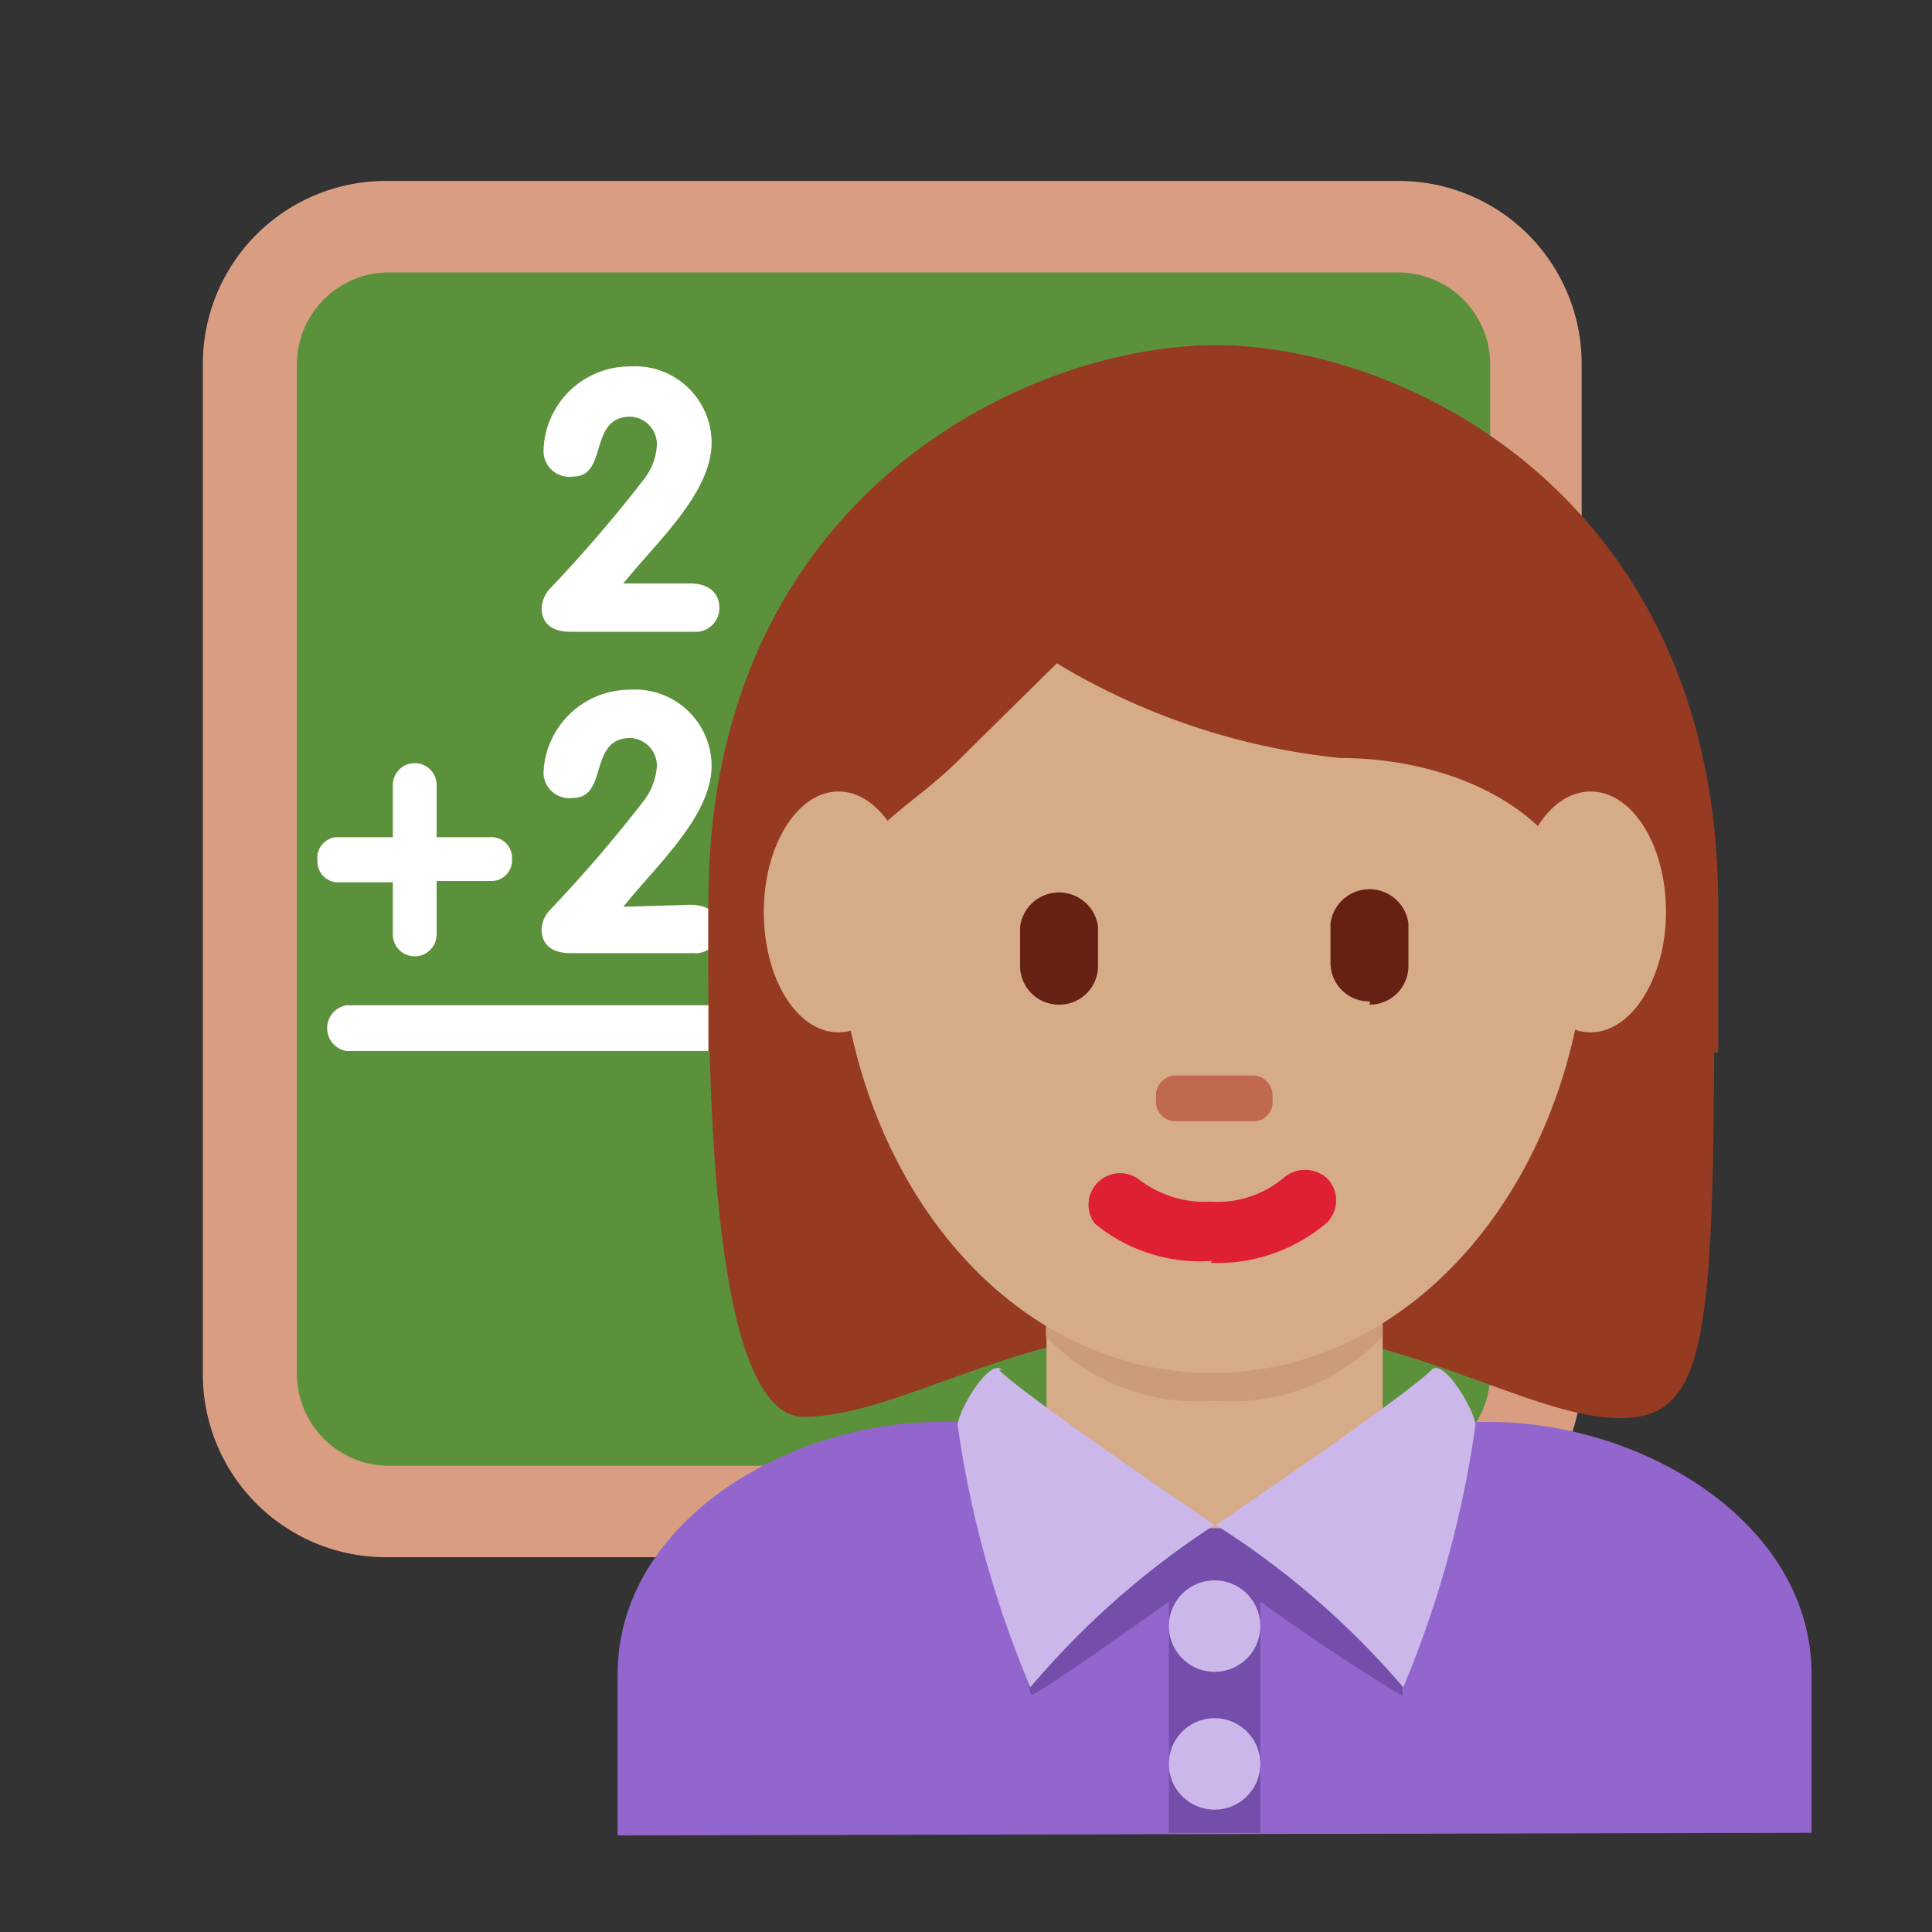
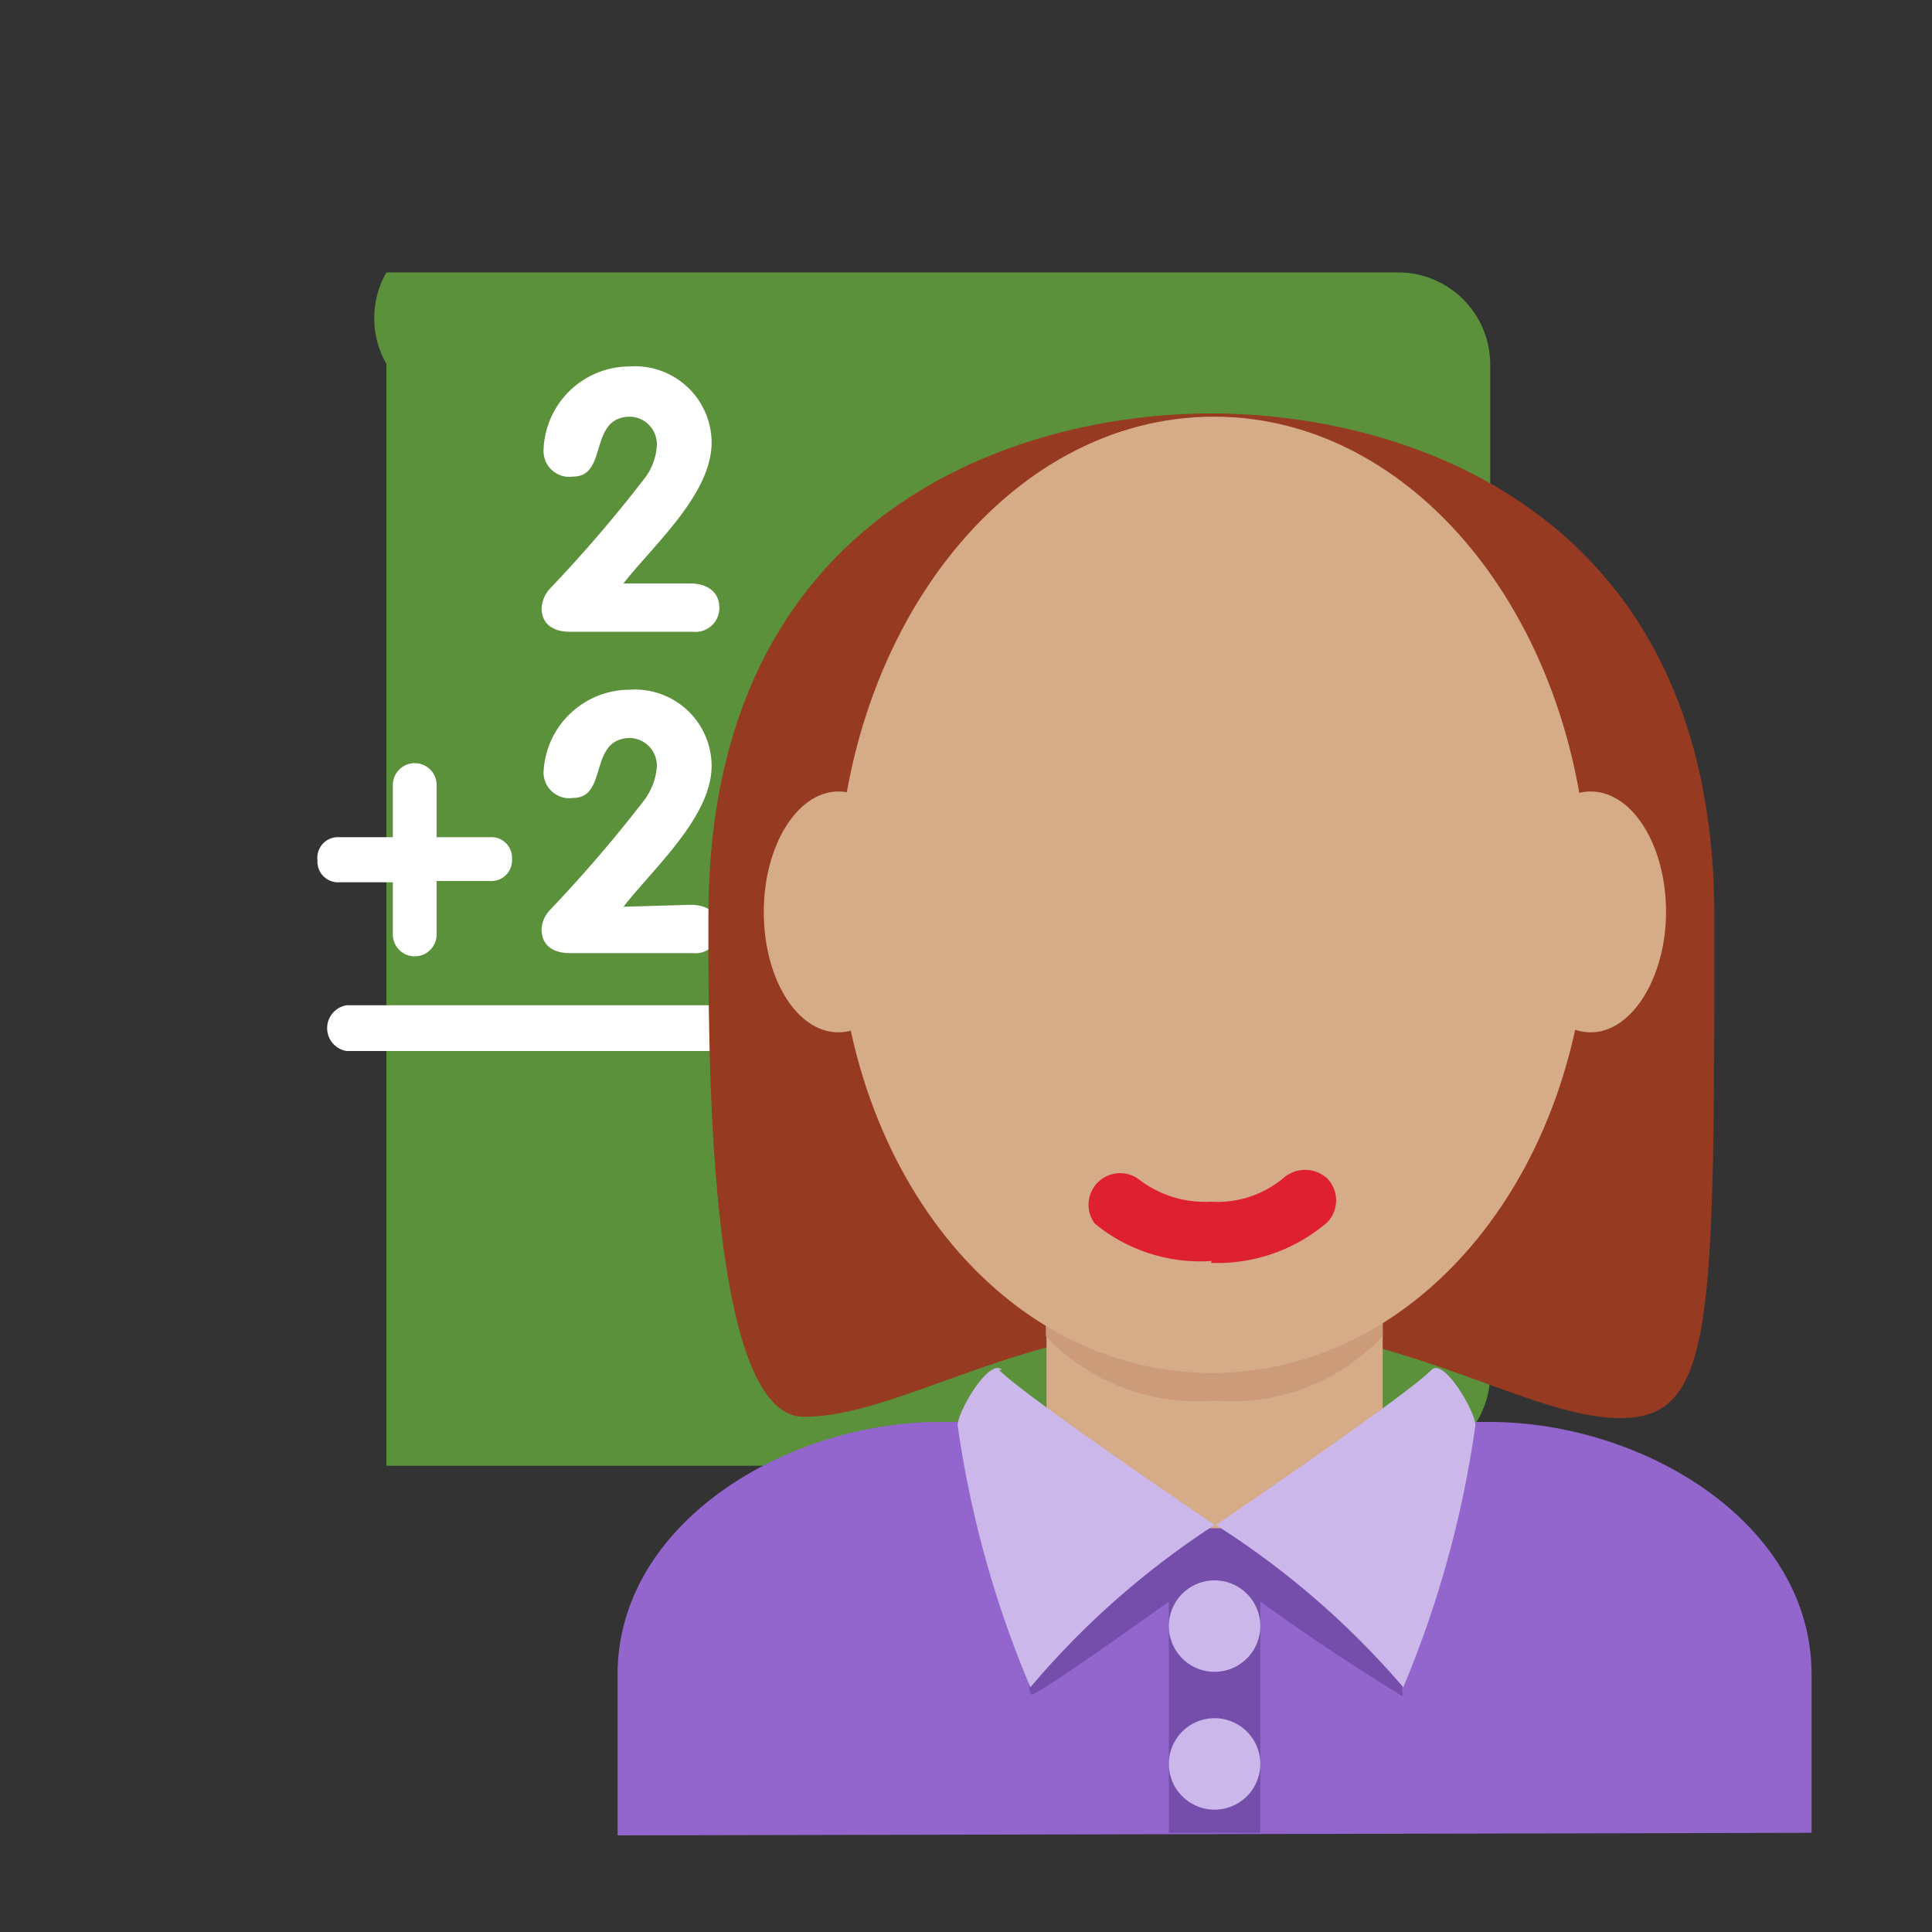
<svg xmlns="http://www.w3.org/2000/svg" viewBox="0 0 30 30">
  <rect x="0" y="0" width="30" height="30" fill="#333333" stroke="none" />
  <defs>
    <style>.cls-1{fill:none;}.cls-2{fill:#d99e82;}.cls-3{clip-path:url(#clip-path);}.cls-4{fill:#5c913b;}.cls-5{fill:#fff;}.cls-6{fill:#9266cc;}.cls-7{fill:#963b22;}.cls-8{fill:#292f33;}.cls-9{fill:#d5ab88;}.cls-10{fill:#cc9b7a;}.cls-11{fill:#df1f32;}.cls-12{fill:#662113;}.cls-13{fill:#c1694f;}.cls-14{fill:#744eaa;}.cls-15{fill:#cbb7ea;}</style>
    <clipPath id="clip-path">
      <path class="cls-1" d="M6,4.23A1.43,1.43,0,0,0,4.61,5.66V21.33A1.43,1.43,0,0,0,6,22.76H21.71a1.43,1.43,0,0,0,1.43-1.43V5.66a1.43,1.43,0,0,0-1.43-1.43Z" />
    </clipPath>
  </defs>
  <g id="_02_Überwiegend_stehend" data-name="02 Überwiegend stehend">
-     <path class="cls-2" d="M24.56,21.33a2.84,2.84,0,0,1-2.85,2.85H6a2.84,2.84,0,0,1-2.85-2.85h0V5.65A2.84,2.84,0,0,1,6,2.81H21.71a2.84,2.84,0,0,1,2.85,2.84Z" />
    <g class="cls-3">
-       <path class="cls-4" d="M23.14,21.33a1.43,1.43,0,0,1-1.43,1.43H6a1.43,1.43,0,0,1-1.43-1.43h0V5.65A1.43,1.43,0,0,1,6,4.23H21.71a1.43,1.43,0,0,1,1.43,1.42Z" />
+       <path class="cls-4" d="M23.14,21.33a1.43,1.43,0,0,1-1.43,1.43H6h0V5.65A1.43,1.43,0,0,1,6,4.23H21.71a1.43,1.43,0,0,1,1.43,1.42Z" />
    </g>
    <path class="cls-5" d="M11.32,16.32H5.38a.36.36,0,0,1,0-.71h5.94a.36.36,0,1,1,0,.71m-.6-2.27c.25,0,.45.11.45.38a.37.37,0,0,1-.41.37H8.85c-.25,0-.44-.11-.44-.37a.46.46,0,0,1,.13-.3A21.65,21.65,0,0,0,10,12.43a1,1,0,0,0,.2-.53.43.43,0,0,0-.41-.44c-.66,0-.34.93-.89.93A.4.4,0,0,1,8.44,12a1.34,1.34,0,0,1,1.34-1.29,1.19,1.19,0,0,1,1.27,1.18c0,.79-.89,1.58-1.37,2.19ZM6.1,12.19a.34.34,0,0,1,.68,0V13h.83a.32.32,0,0,1,.34.34.32.32,0,0,1-.34.34H6.78v.83a.34.34,0,0,1-.68,0V13.7H5.27a.32.32,0,0,1-.34-.34A.32.32,0,0,1,5.27,13H6.1Zm4.62-3.13c.25,0,.45.12.45.38a.37.37,0,0,1-.41.37H8.85c-.25,0-.44-.11-.44-.37a.49.49,0,0,1,.13-.3A21.65,21.65,0,0,0,10,7.44a.93.93,0,0,0,.2-.53.43.43,0,0,0-.41-.44c-.66,0-.34.93-.89.93A.4.4,0,0,1,8.44,7,1.34,1.34,0,0,1,9.78,5.69a1.19,1.19,0,0,1,1.27,1.18c0,.8-.89,1.58-1.37,2.19Z" />
    <path class="cls-6" d="M28.13,28.46V26c0-2.36-2.63-3.92-5-3.92H14.59c-2.36,0-5,1.56-5,3.92v2.5Z" />
    <path class="cls-7" d="M18.82,6.42c2.93,0,7.8,1.46,7.8,7.8s0,7.8-1.46,7.8-3.41-1.46-6.34-1.46S14,22,12.48,22,11,16.17,11,14.22c0-6.34,4.87-7.8,7.8-7.8" />
    <path class="cls-8" d="M15.3,22h7a3.88,3.88,0,0,1-3.51,2.5A3.88,3.88,0,0,1,15.3,22" />
    <path class="cls-9" d="M16.25,22.06c0,1.05,1.54,1.76,2.61,1.76s2.61-.71,2.61-1.76V19.77H16.25Z" />
    <path class="cls-10" d="M16.24,20.75a3.25,3.25,0,0,0,2.62,1,3.24,3.24,0,0,0,2.61-1v-2.1H16.24Z" />
    <path class="cls-9" d="M13,14c0-4.16,2.62-7.53,5.85-7.53S24.67,9.85,24.67,14s-2.62,7.32-5.85,7.32S13,18.16,13,14" />
    <path class="cls-11" d="M18.82,19.58A2.58,2.58,0,0,1,17,19a.49.49,0,0,1,.68-.69,1.68,1.68,0,0,0,1.12.35,1.6,1.6,0,0,0,1.12-.36.51.51,0,0,1,.69,0,.49.49,0,0,1,0,.68,2.62,2.62,0,0,1-1.81.63" />
-     <path class="cls-7" d="M11.54,16.34c0-.71,0-.15,0-.33,0-2.43,1.46.35,1.46-1.38s1-1.91,1.95-2.89l1.46-1.44a10.64,10.64,0,0,0,4.39,1.47c1.95,0,3.9,1,3.9,2.93s1.46-1.13,1.46,1.31c0,.18,0-.38,0,.33h.52V14.06c0-6.33-4.87-8.7-7.8-8.7S11,7.69,11,14c0,.57,0,.9,0,2.32Z" />
-     <path class="cls-12" d="M21.27,15.55a.6.6,0,0,1-.61-.6v-.61a.61.61,0,0,1,1.21,0V15a.6.6,0,0,1-.6.6m-4.83,0a.6.6,0,0,1-.6-.6v-.61a.61.61,0,0,1,1.21,0V15a.6.6,0,0,1-.61.6" />
-     <path class="cls-13" d="M19.46,17.41H18.25a.3.3,0,0,1-.3-.3V17a.31.31,0,0,1,.3-.3h1.21a.31.31,0,0,1,.3.3v.11a.29.29,0,0,1-.3.3" />
    <path class="cls-9" d="M25.87,14.16c0,1-.52,1.87-1.17,1.87s-1.17-.84-1.17-1.87.52-1.87,1.17-1.87,1.17.84,1.17,1.87m-11.68,0c0,1-.52,1.87-1.17,1.87s-1.16-.84-1.16-1.87.52-1.87,1.16-1.87,1.17.84,1.17,1.87" />
    <path class="cls-14" d="M18.86,24.34a34,34,0,0,0,2.92,2,21.75,21.75,0,0,0-.26-2.61H16.2s-.37,2.7-.16,2.58c.46-.24,2.82-1.95,2.82-1.95" />
    <path class="cls-15" d="M22.23,21.27c-.4.41-3.35,2.41-3.35,2.41a13,13,0,0,1,2.91,2.52,16.37,16.37,0,0,0,1.12-4.07c0-.21-.49-1.05-.68-.86m-6.72,0c.4.41,3.35,2.41,3.35,2.41A13,13,0,0,0,16,26.2a16.31,16.31,0,0,1-1.13-4.07c0-.21.49-1.05.69-.86" />
    <rect class="cls-14" x="18.15" y="24.18" width="1.42" height="4.28" />
    <path class="cls-15" d="M19.57,25.25a.71.71,0,0,1-1.42,0h0a.71.71,0,0,1,1.42,0m0,2.14a.71.71,0,0,1-1.42,0h0a.71.71,0,0,1,1.42,0" />
  </g>
</svg>